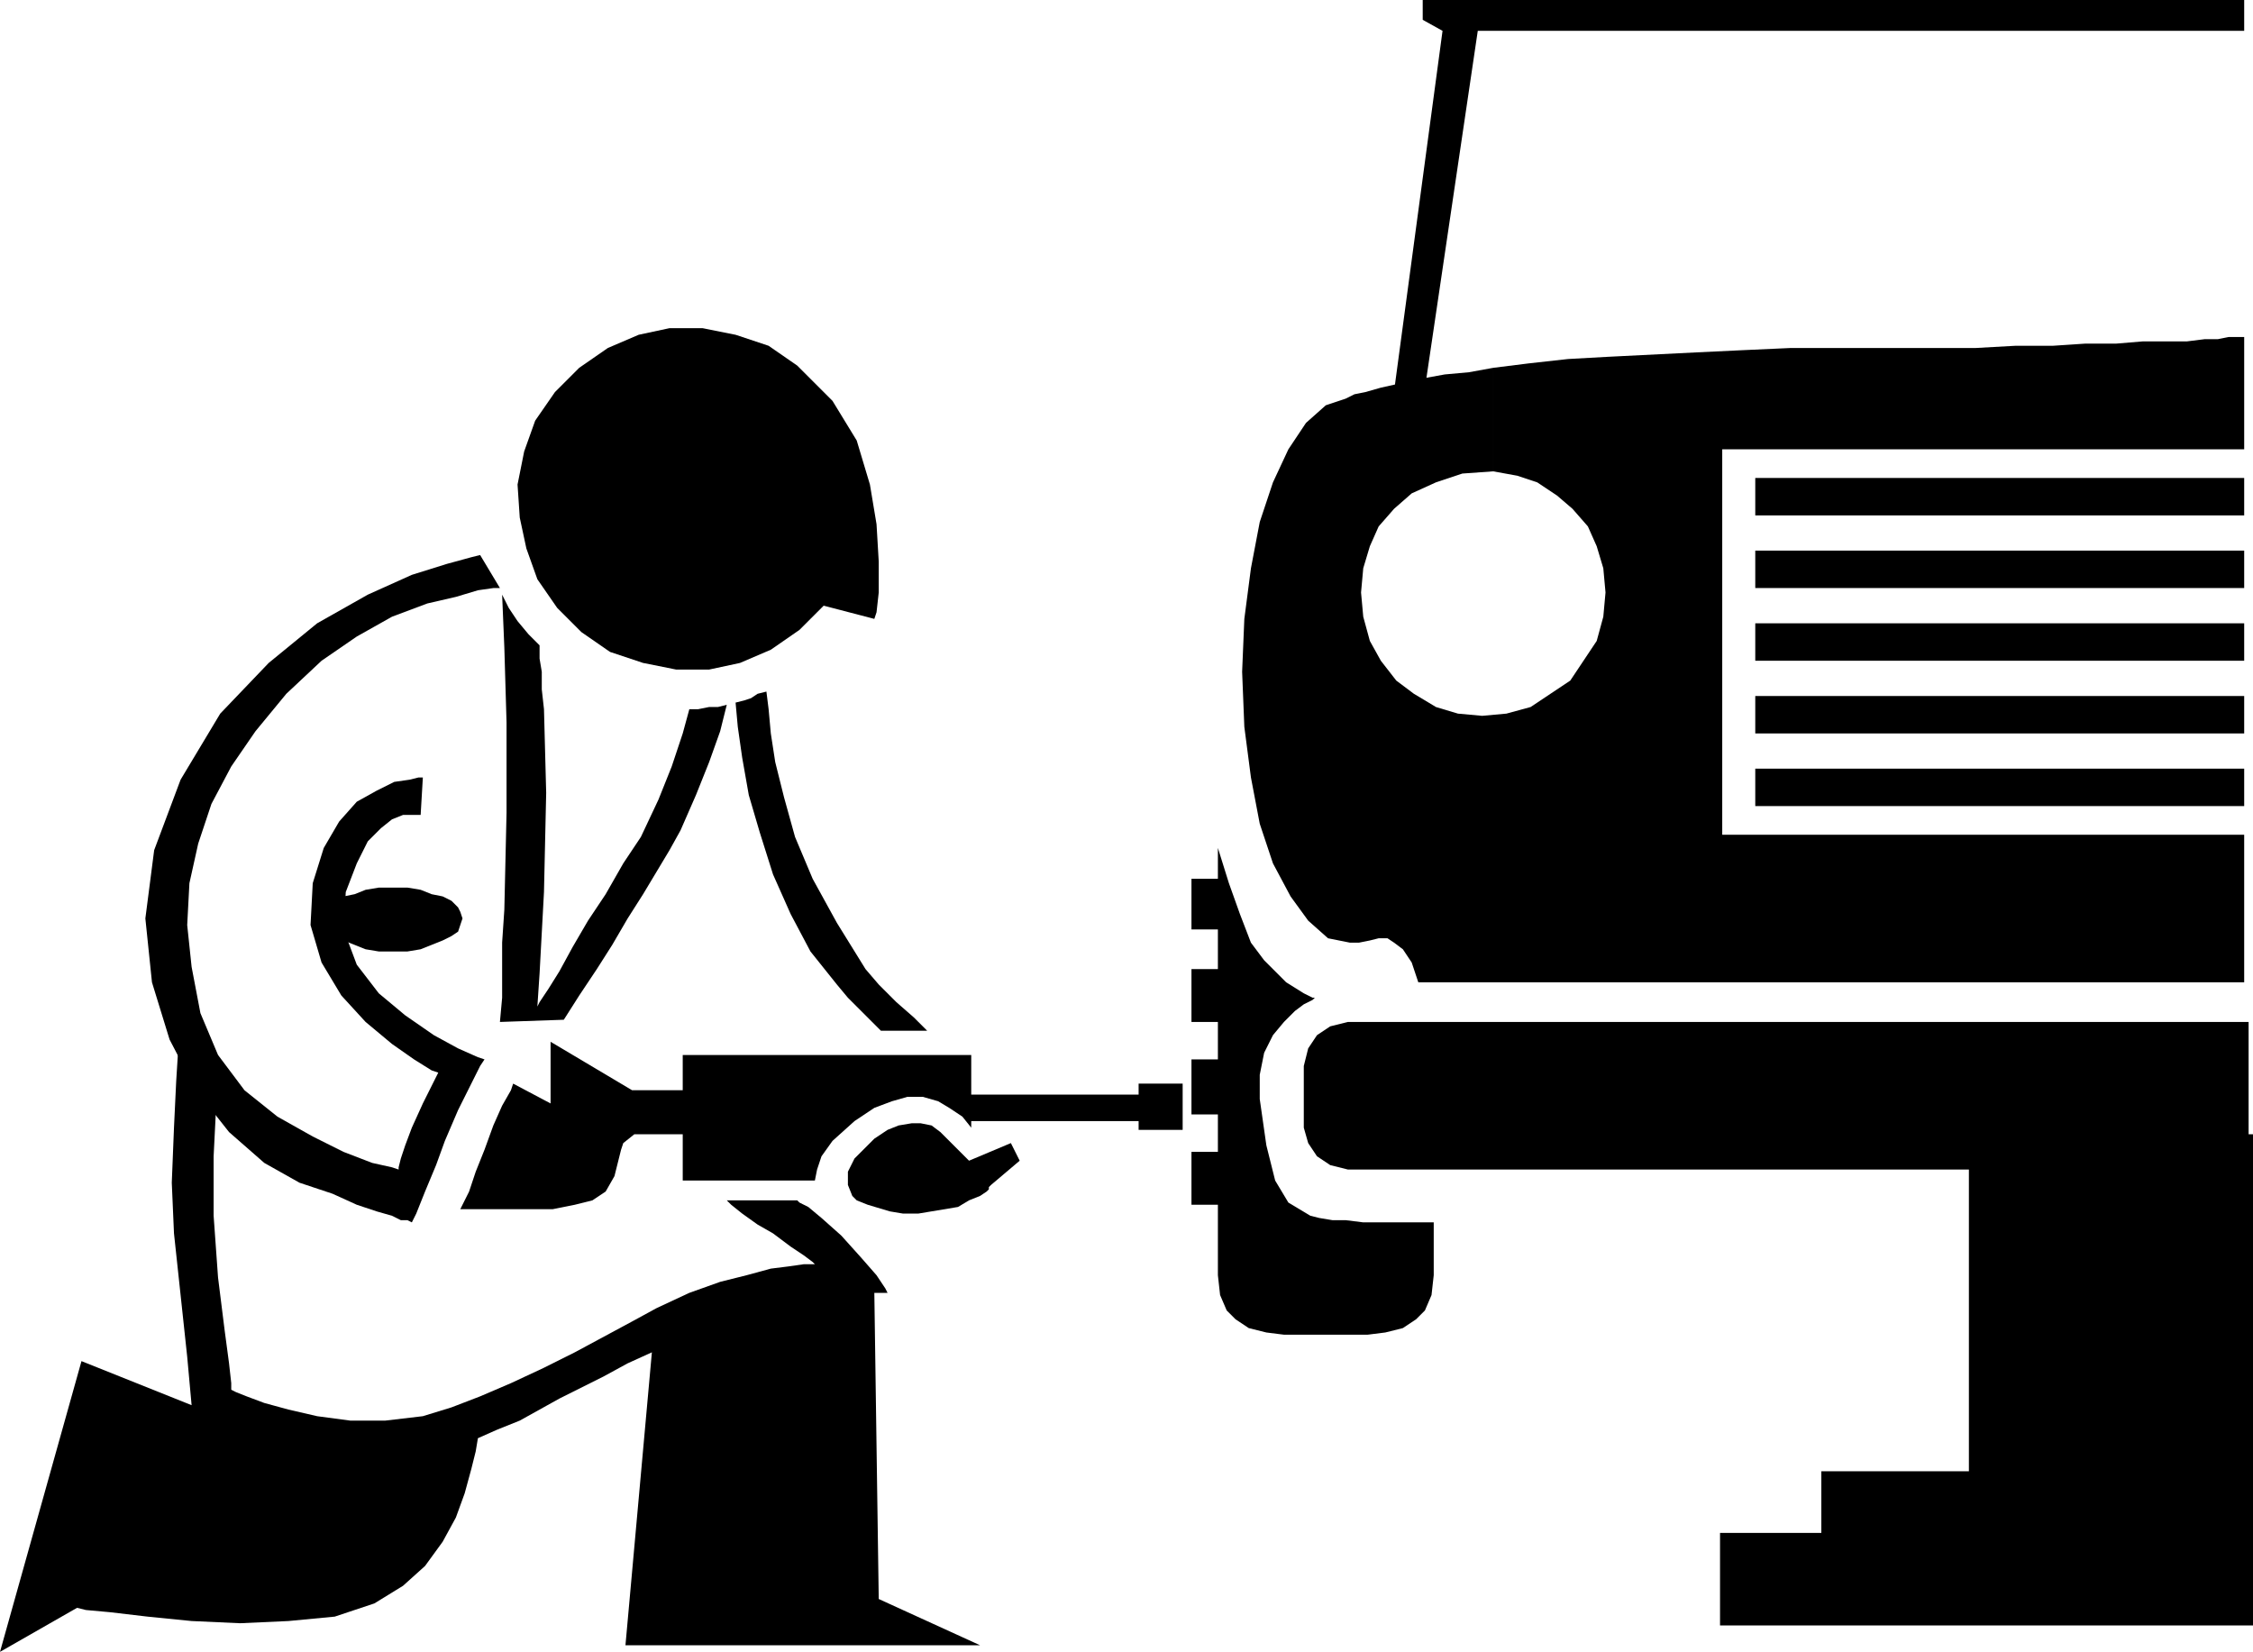
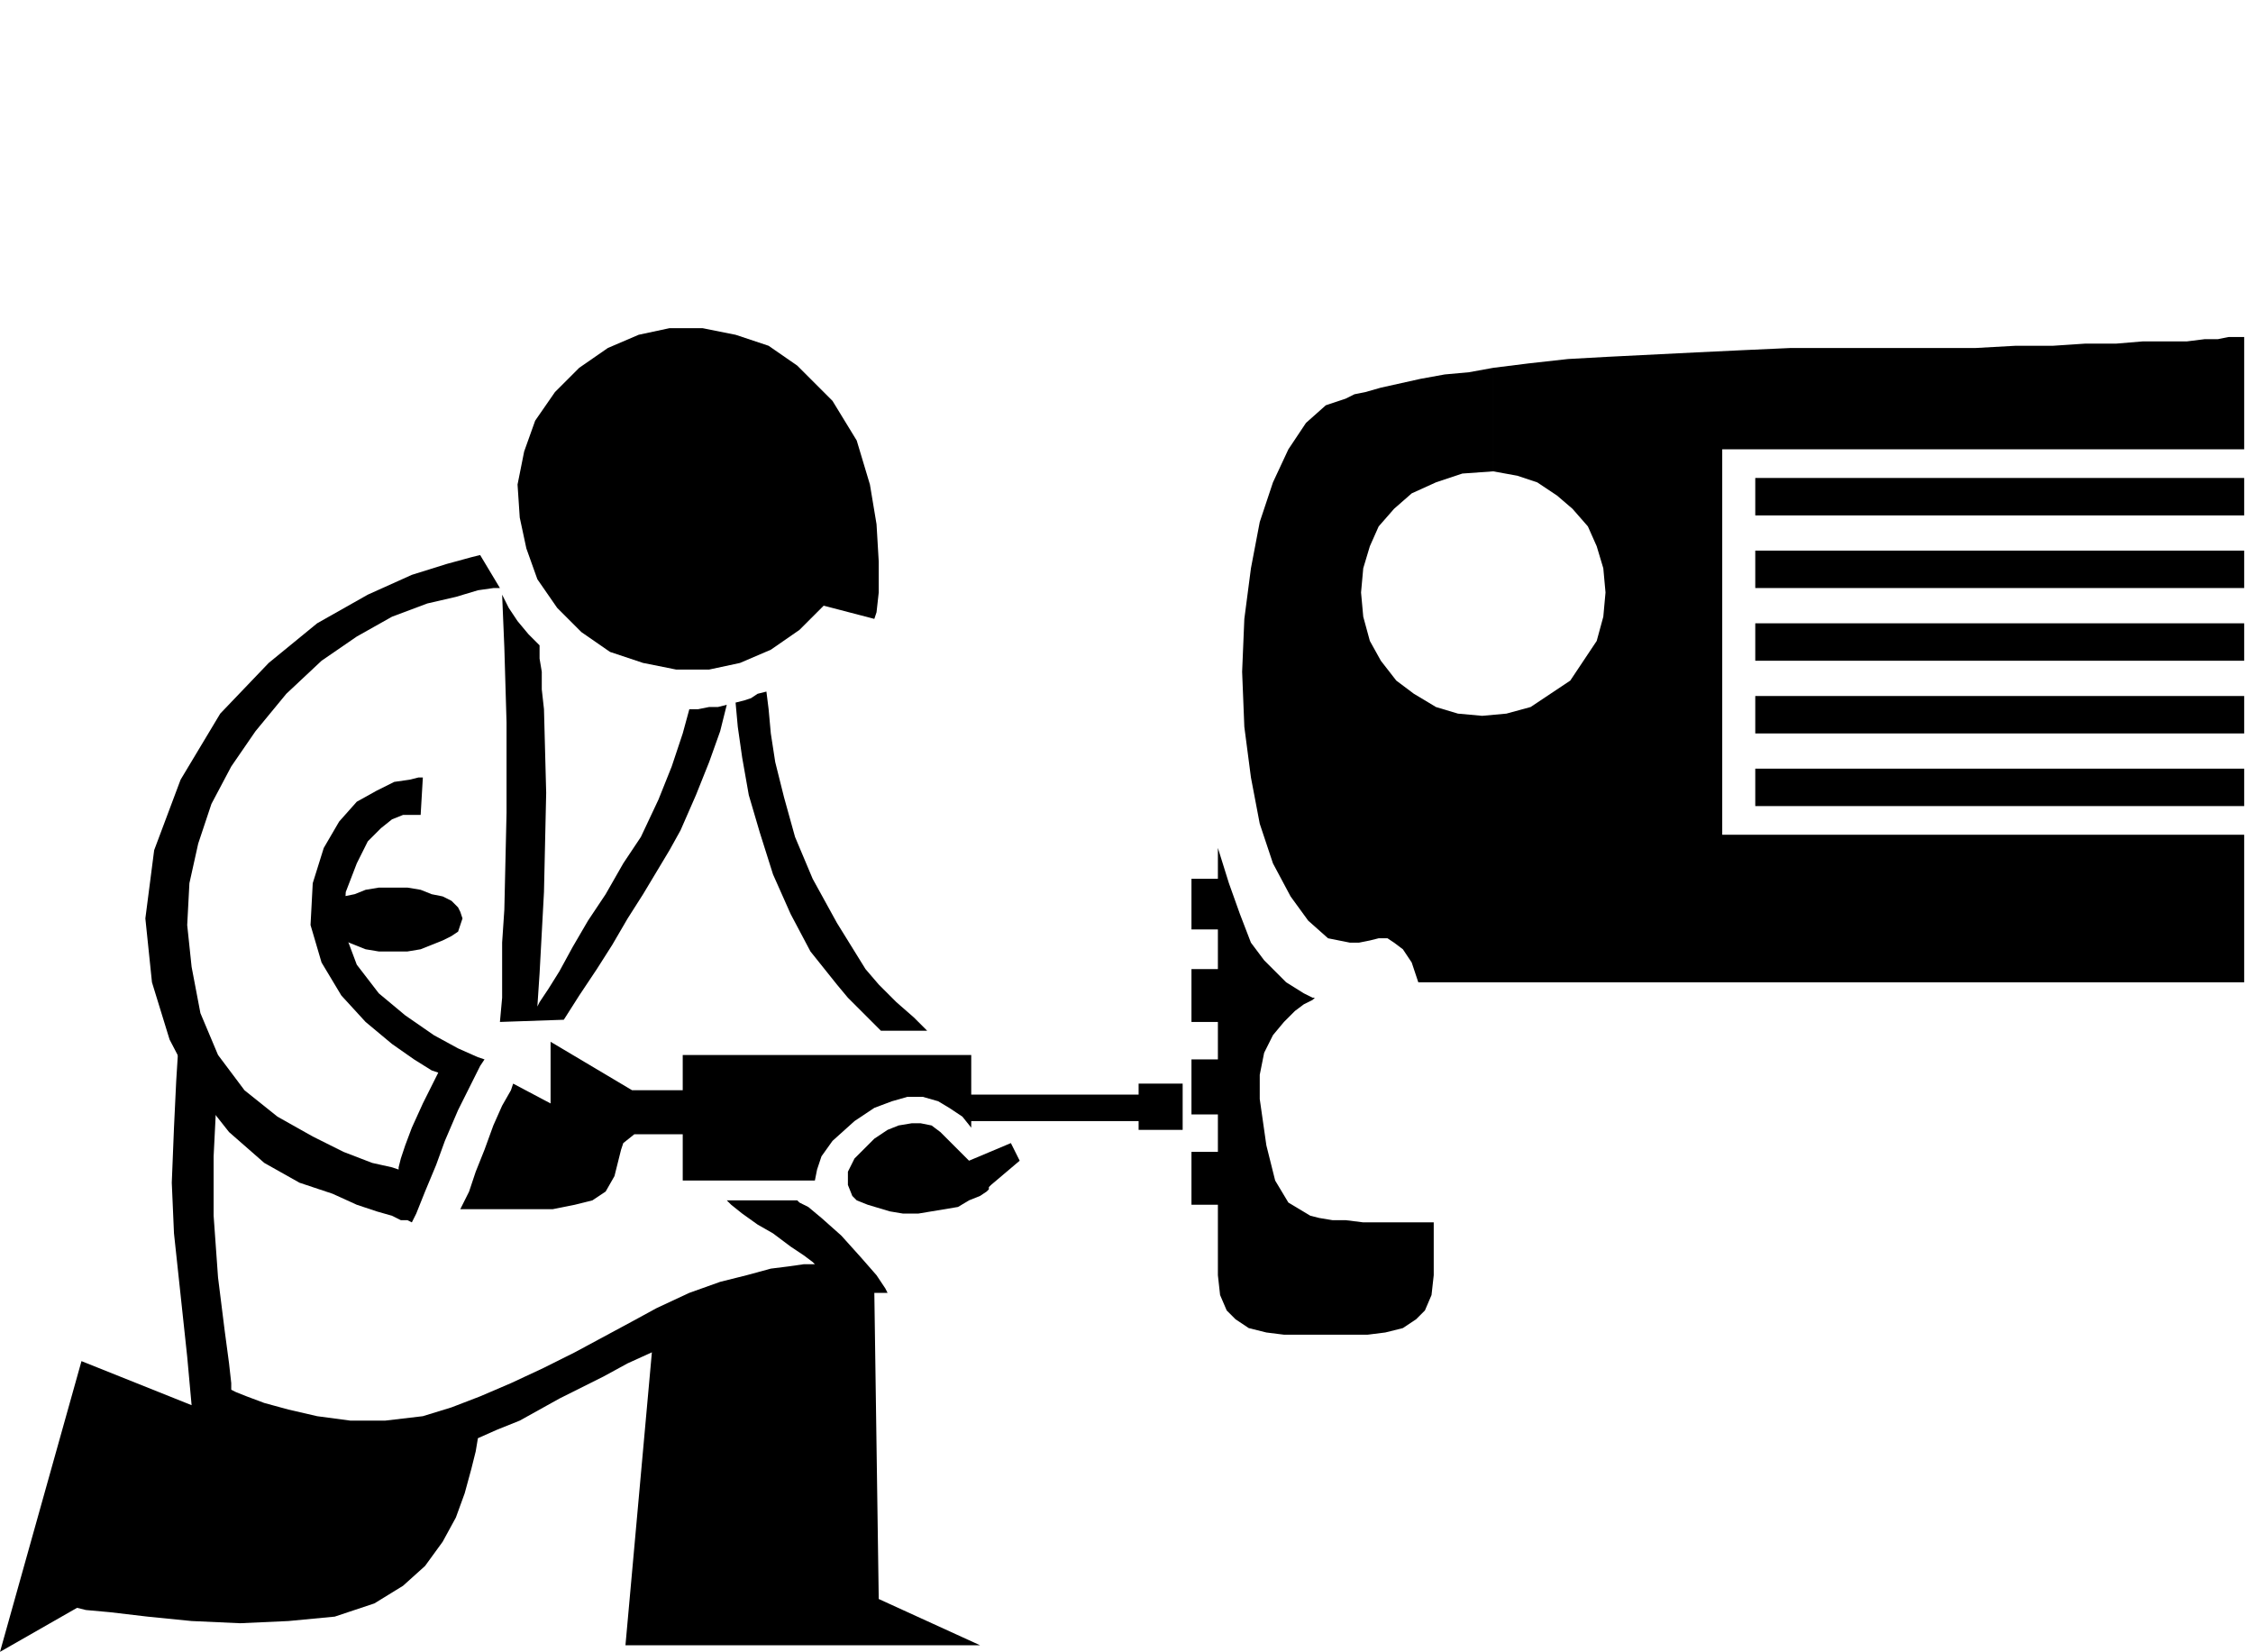
<svg xmlns="http://www.w3.org/2000/svg" width="98.208" height="72" fill-rule="evenodd" stroke-linecap="round" preserveAspectRatio="none" viewBox="0 0 1023 750">
  <style>.pen1{stroke:none}.brush2{fill:#000}</style>
  <path d="m421 468-6-6-8-7-8-8-6-7-13-21-11-20-8-19-5-18-4-16-2-13-1-11-1-8-4 1-3 2-3 1-4 1 1 11 2 14 3 17 5 17 6 19 8 18 9 17 12 15 5 6 5 5 5 5 5 5h21zm-165-5 7-11 8-12 7-11 7-12 7-11 6-10 6-10 5-9 7-16 6-15 5-14 3-12-4 1h-4l-5 1h-4l-3 11-5 15-6 15-8 17-8 12-8 14-8 12-7 12-6 11-5 8-4 6-1 2 1-15 2-37 1-45-1-38-1-9v-8l-1-6v-6l-5-5-5-6-4-6-3-6 1 24 1 34v41l-1 44-1 15v25l-1 11 29-1z" class="pen1 brush2" />
  <path d="m374 275-11 11-13 9-14 6-14 3h-15l-15-3-15-5-13-9-11-11-9-13-5-14-3-14-1-15 3-15 5-14 9-13 11-11 13-9 14-6 14-3h15l15 3 15 5 13 9 16 16 11 18 6 20 3 18 1 17v14l-1 9-1 3-23-6zM179 403h-7l-6 1-5 2-5 1-4 2-3 3-1 2-1 3 1 3 1 3 3 2 4 2 5 2 5 2 6 1h13l6-1 5-2 5-2 4-2 3-2 1-3 1-3-1-3-1-2-3-3-4-2-5-1-5-2-6-1h-6z" class="pen1 brush2" />
  <path d="m218 252-4 1-11 3-16 5-20 9-23 13-22 18-22 23-18 30-12 32-4 31 3 29 8 26 12 23 15 19 16 14 16 9 15 5 11 5 9 3 7 2 4 2h3l2 1 2-4 4-10 5-12 4-11 6-14 6-12 4-8 2-3-3-1-9-4-11-6-13-9-12-10-10-13-6-16 1-17 5-13 5-10 6-6 5-4 5-2h8l1-17h-2l-4 1-7 1-8 4-9 5-8 9-7 12-5 16-1 19 5 17 9 15 11 12 12 10 10 7 8 5 3 1-1 2-2 4-4 8-5 11-3 8-2 6-1 4v1l-3-1-9-2-13-5-14-7-16-9-15-12-12-16-8-19-4-21-2-19 1-19 4-18 6-18 9-17 11-16 14-17 16-15 16-11 16-9 16-6 13-3 10-3 7-1h3l-9-15zm245 275-4-8-19 8-2-2-2-2-1-1-2-2-3-3-3-3-4-3-5-1h-4l-6 1-5 2-6 4-9 9-3 6v6l2 5 2 2 5 2 10 3 6 1h7l6-1 6-1 6-1 5-3 5-2 3-2 1-1v-1l1-1 13-11z" class="pen1 brush2" />
  <path d="M517 492v5h-76v-18H310v16h-23l-37-22v28l-17-9-1 3-4 7-4 9-4 11-4 10-3 9-3 6-1 2h42l10-2 8-2 6-4 4-7 1-4 1-4 1-4 1-3 5-4h22v21h60l1-5 2-6 5-7 10-9 9-6 8-3 7-2h7l7 2 5 3 6 4 4 5v1-4h76v4h20v-21h-20z" class="pen1 brush2" />
  <path d="m445 747-46-21-2-139h6l-1-2-4-6-7-8-9-10-9-8-6-5-4-2-1-1h-32l2 2 5 4 7 5 7 4 8 6 6 4 4 3 1 1h-5l-7 1-8 1-11 3-12 3-14 5-15 7-11 6-13 7-13 7-14 7-15 7-14 6-13 5-13 4-17 2h-16l-15-2-13-3-11-3-8-3-5-2-2-1v-3l-1-9-2-15-3-24-2-28v-27l1-20 1-8-17-28-1 6-1 16-1 21-1 25 1 23 3 28 3 28 2 22-50-20L0 750l35-20 4 1 11 1 17 2 20 2 22 1 22-1 21-2 18-6 13-8 10-9 8-11 6-11 4-11 3-11 2-8 1-6 9-4 10-4 9-5 9-5 10-5 10-5 11-6 11-5-12 133h161zm574-513v-17H797v17h222zm0 33v-17H797v17h222zm0 33v-17H797v17h222zm0 33v-17H797v17h222zm0 33v-17H797v17h222z" class="pen1 brush2" />
  <path d="M1019 204v-51h-7l-5 1h-6l-8 1h-20l-12 1h-14l-15 1h-17l-18 1h-84l-22 1-21 1-20 1-20 1-18 1-18 2-16 2v47l11 2 9 3 9 6 7 6 7 8 4 9 3 10 1 11-1 11-3 11-6 9-6 9-9 6-9 6-11 3-11 1-11-1-10-3-10-6-8-6-7-9-5-9-3-11-1-11 1-11 3-10 4-9 7-8 8-7 11-5 12-4 14-1v-47l-11 2-11 1-11 2-9 2-9 2-7 2-5 1-4 2-9 3-9 8-8 12-7 15-6 18-4 21-3 23-1 24 1 25 3 23 4 21 6 18 8 15 8 11 9 8 10 2h4l5-1 4-1h4l3 2 4 3 4 6 3 9h375v-67H782V204h237z" class="pen1 brush2" />
-   <path d="m671 14-25 169-14 2 23-171-9-5V0h373v14H671zm350 501v-51H612l-8 2-6 4-4 6-2 8v28l2 7 4 6 6 4 8 2h282v137h-67v28h-46v42h242V515h-2z" class="pen1 brush2" />
  <path d="m595 552-10-6-6-10-4-16-3-21v-11l2-10 4-8 5-6 5-5 4-3 4-2 1-1h-1l-4-2-8-5-10-10-6-8-5-13-5-14-5-16v14h-12v23h12v18h-12v24h12v17h-12v25h12v17h-12v24h12v32l1 9 3 7 4 4 6 4 8 2 8 1h38l8-1 8-2 6-4 4-4 3-7 1-9v-24h-32l-8-1h-6l-6-1-4-1z" class="pen1 brush2" />
</svg>